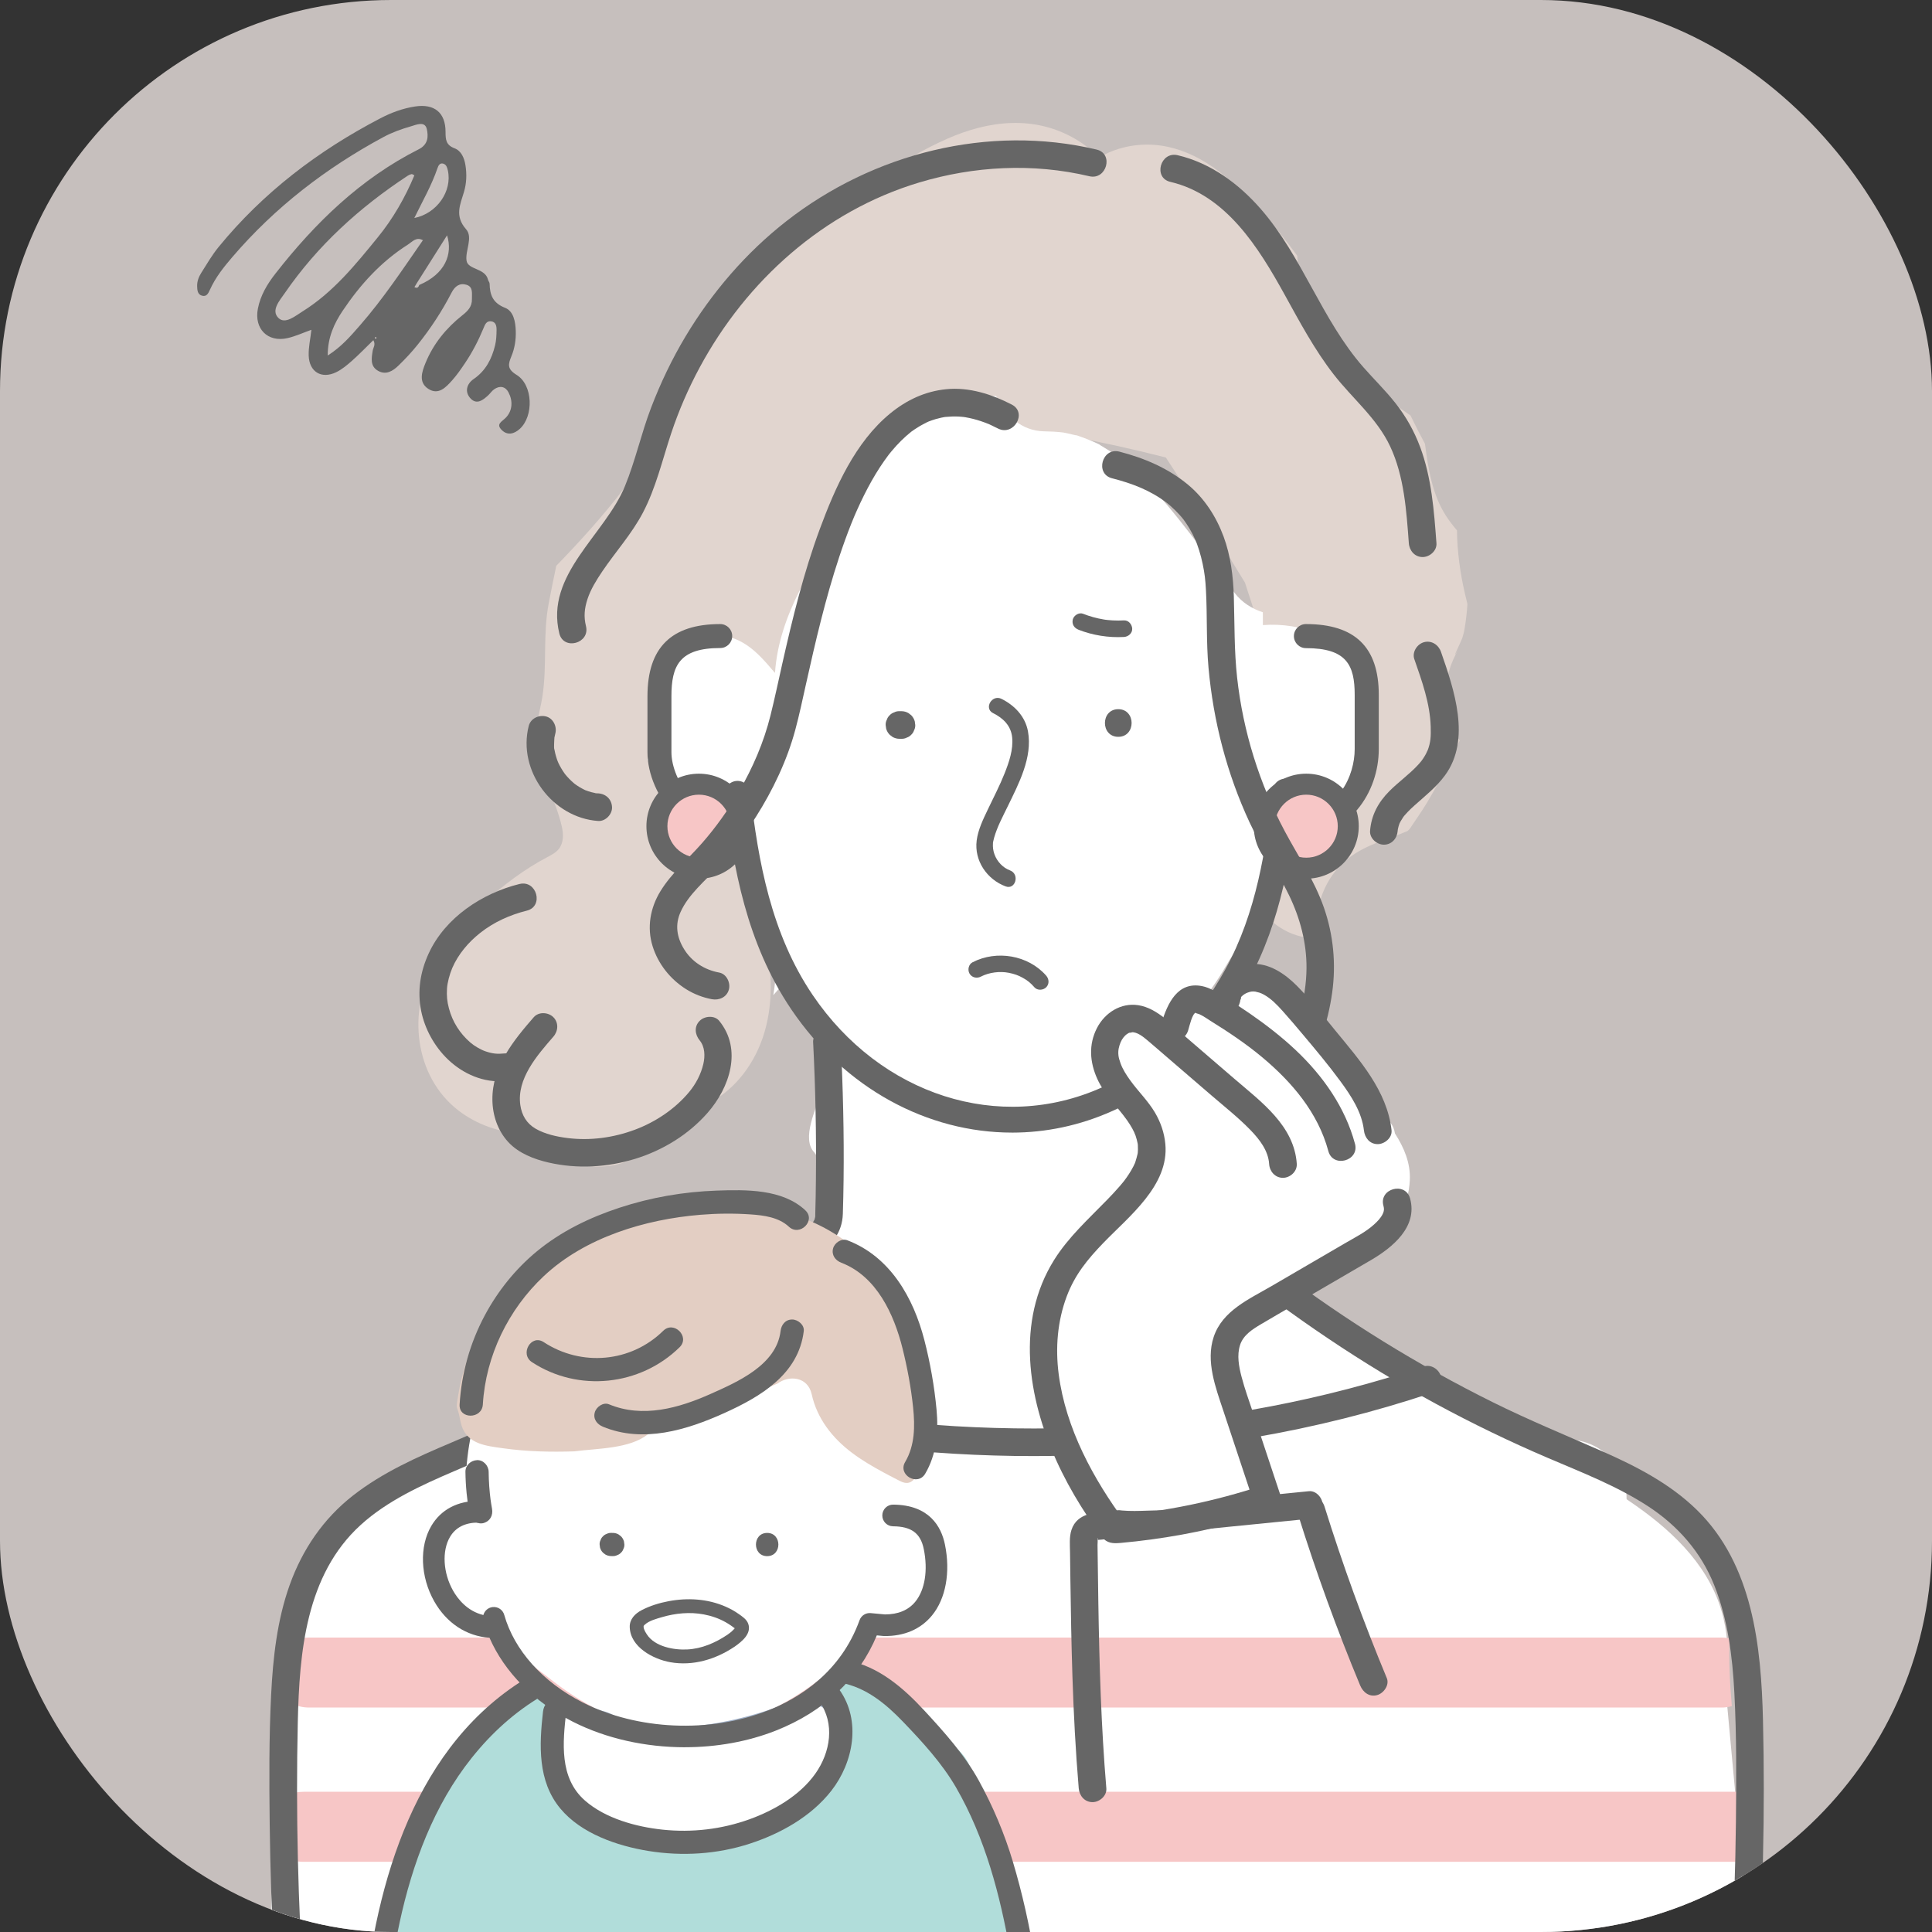
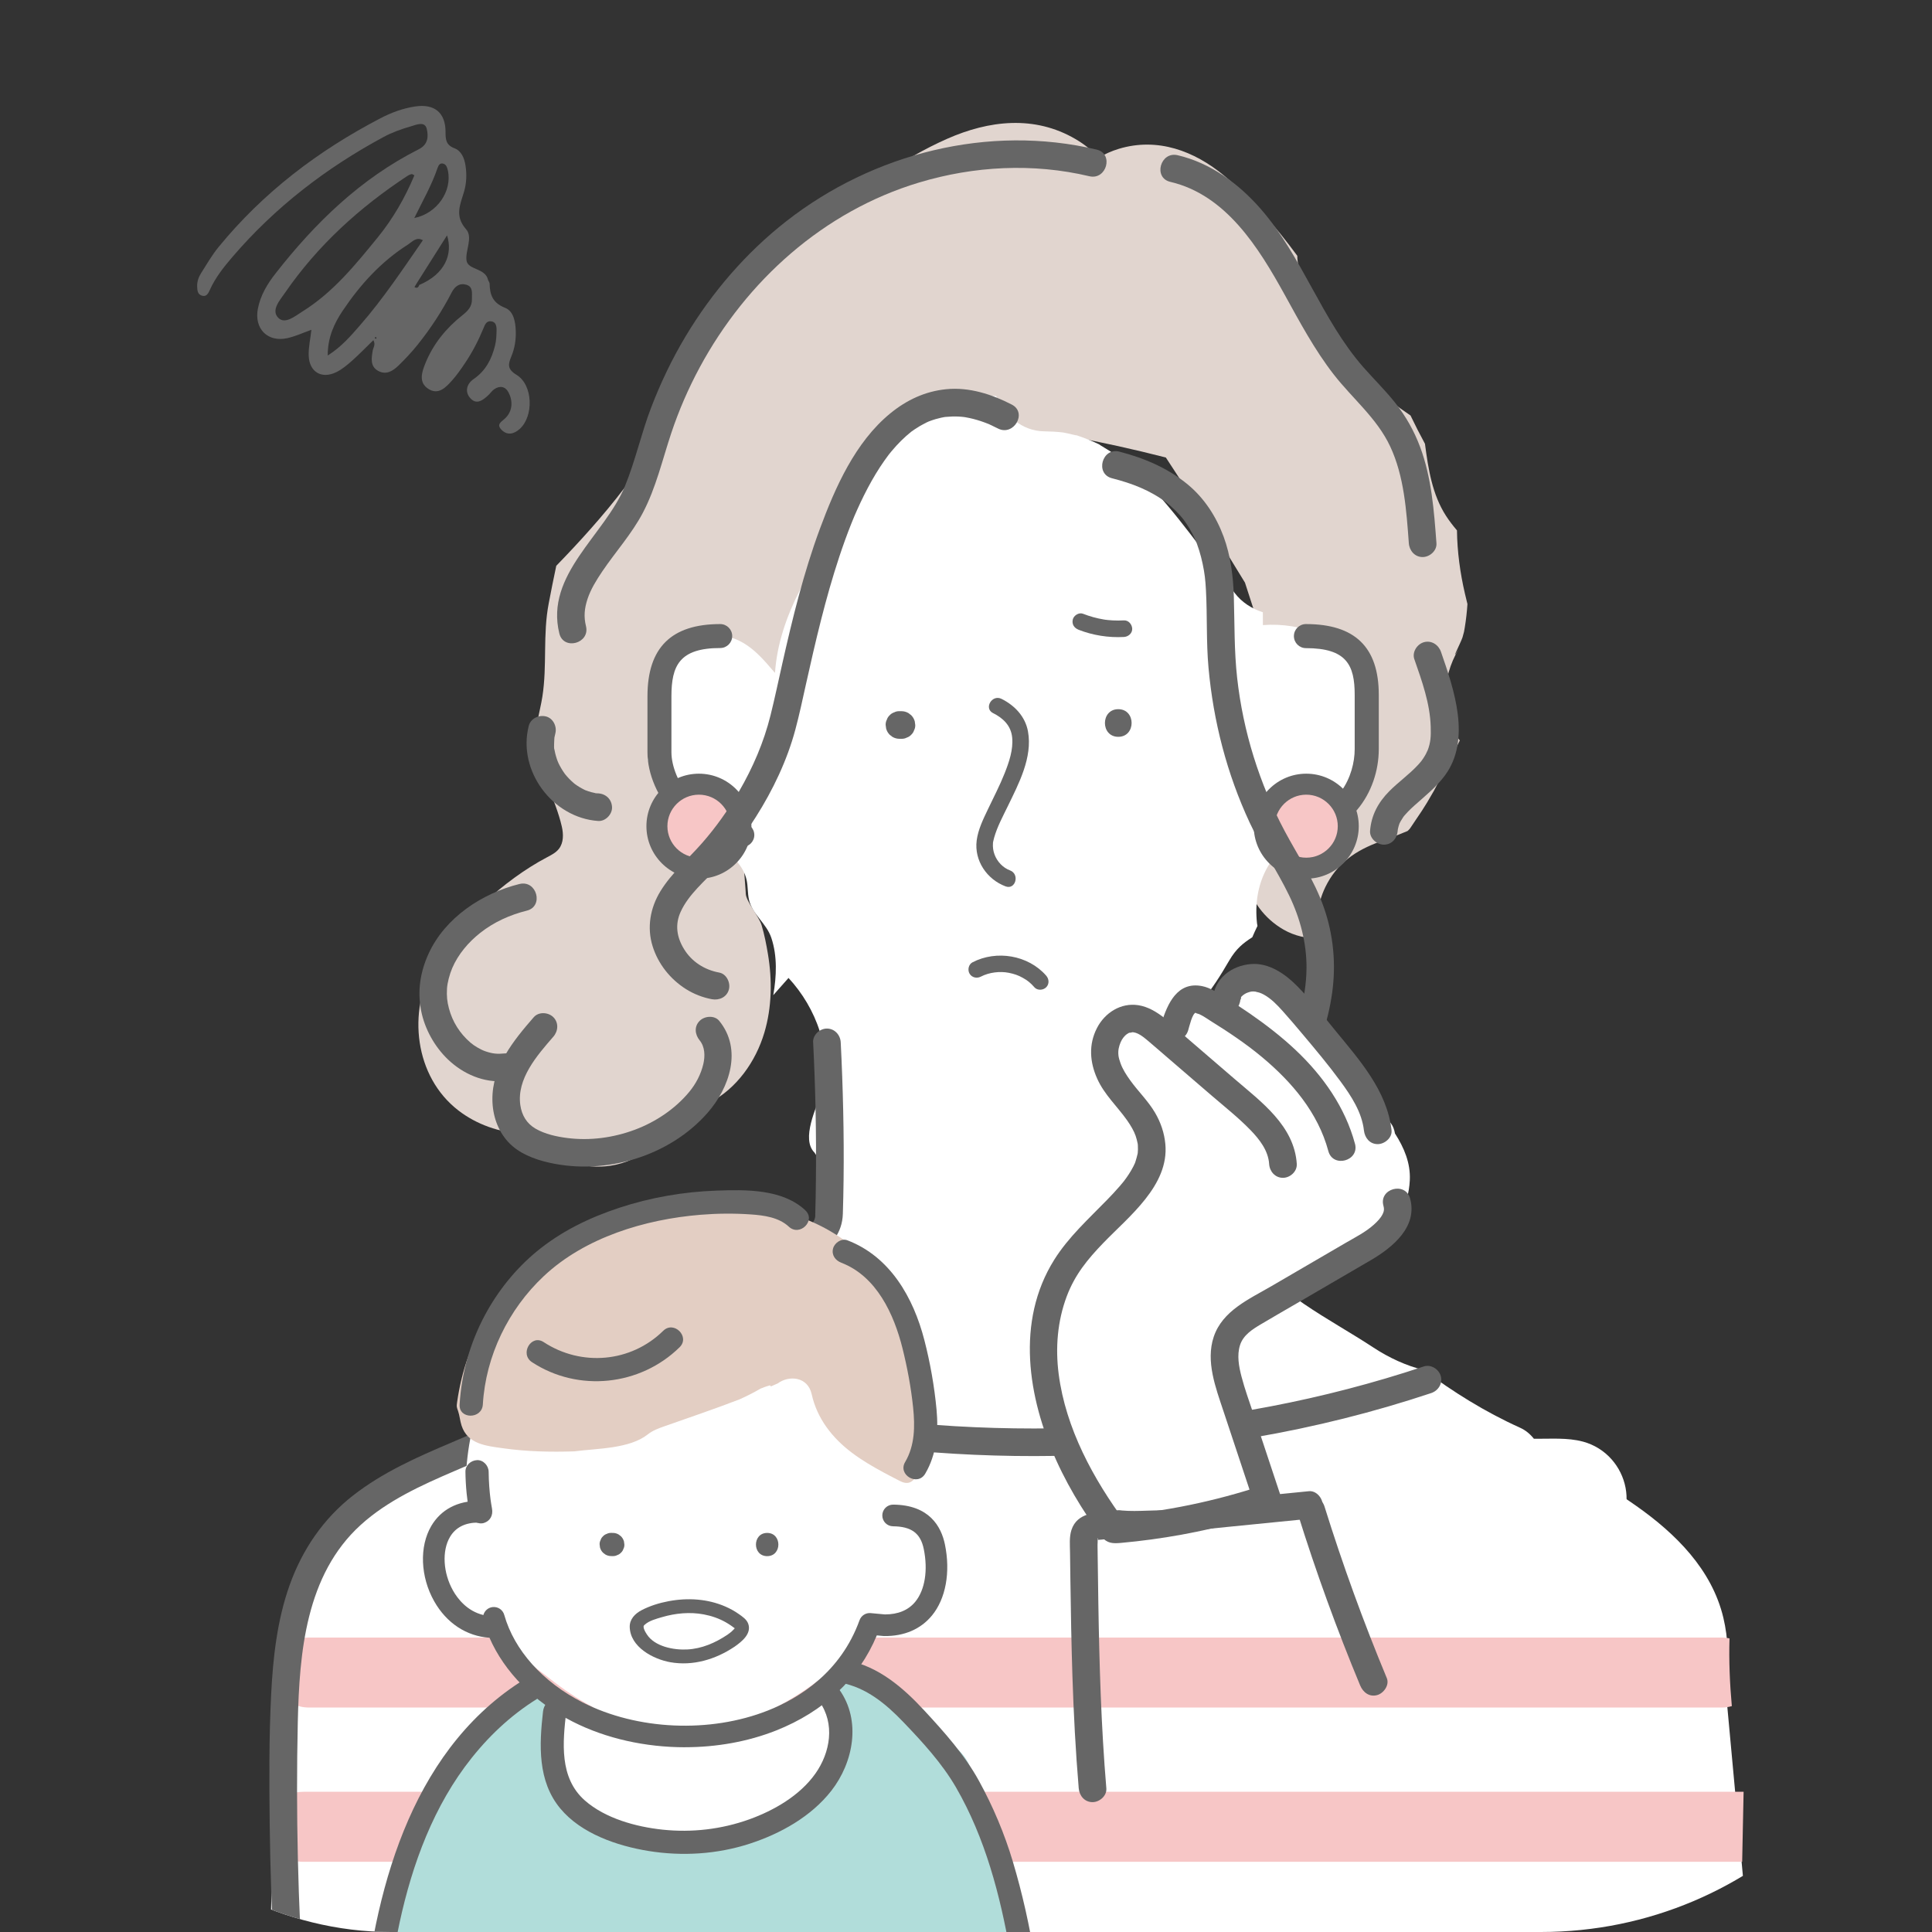
<svg xmlns="http://www.w3.org/2000/svg" id="_東根市ヘルパー派遣" data-name="東根市ヘルパー派遣" width="109" height="109" viewBox="0 0 109 109">
  <rect x="0" y="0" width="109" height="109" fill="#333333" stroke="none" />
  <defs>
    <style>
      .cls-1 {
        fill: #e1d5cf;
      }

      .cls-1, .cls-2, .cls-3, .cls-4, .cls-5, .cls-6, .cls-7, .cls-8, .cls-9, .cls-10 {
        stroke-width: 0px;
      }

      .cls-2 {
        fill: none;
      }

      .cls-3, .cls-8 {
        fill: #666;
      }

      .cls-4 {
        fill: #e3cec3;
      }

      .cls-5 {
        fill: #a1b1c9;
      }

      .cls-11 {
        clip-path: url(#clippath);
      }

      .cls-6 {
        fill: #f7c6c6;
      }

      .cls-7 {
        fill: #c6bfbd;
      }

      .cls-8 {
        fill-rule: evenodd;
      }

      .cls-9 {
        fill: #b1ddda;
      }

      .cls-10 {
        fill: #fff;
      }
    </style>
    <clipPath id="clippath">
      <rect class="cls-2" width="109" height="109" rx="22.064" ry="22.064" />
    </clipPath>
  </defs>
-   <rect class="cls-7" width="109" height="109" rx="22.064" ry="22.064" />
  <g class="cls-11">
    <g>
      <path class="cls-1" d="M74.887,49.828c.724-1.324,1.85-1.968,3.221-2.435.444-.151.866-.33,1.298-.506.014-.011.024-.019.033-.026.035-.036.067-.07.097-.101.011-.017.022-.033.036-.055.004-.004.007-.007.011-.012.118-.178.289-.436.329-.492.208-.296.404-.601.593-.91.042-.069.283-.487.392-.672.102-.195.306-.579.34-.645.362-.706.747-1.407,1.085-2.125.011-.023.023-.048.036-.074-1.145-1.442-1.013-3.549-.077-5.133-.499.844.129-.376.23-.679.015-.044.055-.198.086-.317.018-.104.038-.209.043-.242.072-.439.121-.88.151-1.324-.048-.194-.096-.388-.141-.583-.272-1.172-.436-2.371-.45-3.573-.221-.261-.432-.531-.62-.823-.774-1.201-.997-2.628-1.186-4.064-.285-.526-.558-1.057-.815-1.596-.728-.492-1.432-1.017-2.088-1.607-2.097-1.888-3.476-4.018-4.212-6.752-.059-.219-.087-.437-.088-.651-1.218-1.656-2.587-3.237-4.126-4.518-1.682-1.401-3.761-2.174-5.939-1.518-.409.123-.784.293-1.132.495-.376-.395-.812-.749-1.315-1.043-2.321-1.36-4.889-1.056-7.245-.015-2.533,1.12-4.892,2.832-6.965,4.712-.386.081-.771.213-1.147.393-2.742,1.309-4.593,3.604-5.989,6.197-.046.038-.091.078-.137.117-.688,4.037-3.228,7.603-5.889,10.605-.625.705-1.268,1.391-1.923,2.065-.152.704-.289,1.409-.424,2.109-.345,1.784-.083,3.503-.36,5.274-.139.884-.449,1.76-.357,2.651.161,1.558,1.1,3.123,1.454,4.679.097.424.105.906-.16,1.25-.173.225-.438.358-.689.49-2.423,1.28-5.019,3.658-6.369,6.054-1.494,2.651-1.098,6.306,1.38,8.22,1.032.798,2.331,1.245,3.629,1.319.254.014.521.018.743.142.184.103.315.279.455.437.979,1.104,2.616,1.484,4.057,1.165,1.811-.401,2.666-1.653,3.985-2.764.389-.327.877-.506,1.326-.744,1.512-.801,2.582-2.305,3.07-3.945.425-1.427.447-2.967.202-4.429-.089-.534-.201-1.113-.358-1.631-.148-.49-.878-1.348-.894-1.78-.001-.03-.001-.061-.003-.091-.174-2.502-.43-4.994-.743-7.481,2.755.884,5.688-.697,6.983-3.311,1.134-2.287,1.774-4.874,2.58-7.29.356-1.067.712-2.133,1.068-3.2.489-.422.984-.838,1.489-1.242.898-.718,1.228-1.956,1.089-3.131.47.058.966.043,1.474-.051.197-.032.309-.052.346-.061.15-.015.301-.032.452-.043.487-.035.976-.046,1.465-.039.49.007.98.035,1.468.077.211.019.421.041.631.066,1.82.332,3.61.733,5.402,1.19,1.532,2.325,3.02,4.679,4.464,7.06.64,2.022,1.367,4.021,1.801,6.103.026.125.138.815.154.841.036.349.063.7.077,1.051.032.828-.02,1.643-.087,2.467-.032.194-.067.388-.106.581-.066.326-.145.65-.23.972-.442.344-.833.762-1.136,1.34-1.15,2.193-.481,4.967,1.705,6.222.624.358,1.354.523,2.076.499-.276-.971-.195-2.044.392-3.116Z" />
      <path class="cls-10" d="M89.3,81.332c-.87-.234-1.831-.15-2.723-.159-.012-0-.025-0-.037-0-.209-.264-.466-.481-.772-.619-2.021-.913-3.781-2.026-5.444-3.258-.998-.25-1.951-.688-2.83-1.265-1.295-.851-2.655-1.597-3.936-2.472-1.189-.812-2.223-1.744-3.253-2.759-.896-.883-1.464-1.869-1.889-2.948-.135-.088-.27-.177-.406-.263-.216-.137-.448-.233-.686-.297.035-.486.071-.973.102-1.46.091-1.424.265-2.856.178-4.284-.069-1.131-1.088-2.979-.601-4.017.167-.355.444-.644.702-.94.649-.742,1.152-1.552,1.646-2.4.394-.675.785-.98,1.301-1.313.091-.214.187-.426.292-.638-.009-.053-.021-.105-.027-.158-.235-2.194.677-4.064,2.656-5.084.527-.272,1.116-.421,1.688-.581.101-.034.2-.073.298-.115.054-.043.111-.089.167-.135.11-.089.213-.186.317-.283.178-.28.398-.545.584-.822.031-.047.056-.082.077-.111.011-.037.03-.09.061-.168.166-.419.37-.821.526-1.244.089-.241.176-.487.246-.736-.061.175.092-.741.101-.856.012-.158-.08-1.002.019-.345-.069-.458-.111-.914-.199-1.37-.117-.605-.048-1.188.156-1.714-.001-.001-.001-.003-.002-.004-.064-.106-.142-.225-.227-.348-.011.012-.024.024-.036.036-.002-.003-.004-.007-.006-.01-.396-.648-.913-1.195-1.509-1.637-.47-.232-.923-.488-1.36-.767-1.013-.425-2.132-.608-3.224-.521,0-.241-.001-.482-.002-.724-.622-.2-1.185-.561-1.58-1.077-1.696-2.214-3.274-4.538-5.236-6.533-.083-.085-.169-.168-.253-.252-.023-.021-.049-.044-.079-.072-.272-.227-.536-.462-.817-.678-.208-.16-.419-.316-.636-.464-.105-.072-.632-.379-.643-.401-.42-.201-.85-.369-1.292-.518.165.066-.559-.126-.724-.147-.361-.045-.723-.061-1.086-.067-1.257-.019-2.216-.902-2.703-1.99-.884-.018-1.769-.018-2.653-.019-.174,0-.343-.018-.505-.051-2.156,1.895-3.687,4.376-5.289,6.759-1.893,2.817-3.802,5.64-4.028,8.93-.03-.033-.059-.064-.089-.099-.983-1.165-1.824-2.03-3.45-2.057-.033-.008-.064-.019-.097-.026-.553-.122-1.131-.127-1.688-.025-.072.228-.173.444-.307.648-.182.41-.455.753-.819,1.031-.115.115-.23.23-.345.345-.005.07-.011.141-.021.211-.182,1.289-.189,2.587-.19,3.887-0.0.35-.071.677-.195.977.128.24.267.475.415.707.061.469.17.955.321,1.472.154.526,1.093.773,1.534,1.086.698.496,1.332,1.079,1.965,1.653.585.53,1.2,1.112,1.367,1.883.077.357.051.731.128,1.088.182.84.987,1.336,1.266,2.172.345,1.034.291,2.166.109,3.227.286-.323.573-.646.859-.97,1.558,1.685,2.531,4.199,1.843,6.471-.252.832-1.155,2.605-.378,3.382.492.702.75,1.587.706,2.453-.156,3.077-3.438,5.024-5.771,6.409-.407.242-.82.472-1.235.697-.383.778-1.051,1.424-1.845,1.747-.004.018-.144.083-.406.141-.219.097-.438.193-.655.292-.694.317-1.383.646-2.073.972-1.127.534-2.251,1.087-3.397,1.583-.368.273-.685.595-.926.954-2.147.744-4.265,1.564-6.364,2.44-.025.01-.05.019-.074.031-.228.095-.457.19-.685.287-1.294.549-1.682,2.415-1.172,3.576.519,1.18,2.038,2.202,3.378,1.658.17-.069.34-.133.51-.199,15.701-.748,31.418-1.151,47.137-1.205,1.779.074,3.557.147,5.336.221,1.836.076,3.672.152,5.508.228.918.038,1.836.076,2.754.114,1.15.048,2.575.324,3.609-.301,2.466-1.491,1.662-5.08-.988-5.795Z" />
      <path class="cls-10" d="M98.884,111.833l-.999-10.842c-.167-1.807-.333-3.614-.5-5.421-.021-.225-.041-.45-.061-.675.228-1.188.185-2.441-.094-3.62-.648-2.731-2.692-4.749-4.909-6.31-2.102-1.48-4.444-2.782-6.77-3.873-1.709-.802-3.462-1.455-5.283-1.821-.257-.08-.528-.126-.805-.142-.776-.118-1.565-.182-2.369-.18-.785.002-1.449.331-1.939.83-3.997.791-7.942,1.819-11.909,2.578-1.501-.063-3.001-.148-4.493-.222-4.029-.2-8.054-.472-12.073-.817-1.658-.142-3.272-.255-4.813-.571-.276-.109-.556-.217-.845-.323-.578-.211-1.15-.364-1.716-.467-.403-.174-.799-.377-1.188-.608-.306-.284-.668-.507-1.062-.644-.743-.316-1.621-.207-2.348.175-3.153.989-6.277,2.133-9.21,3.661-3.043,1.585-6.196,3.692-8.228,6.508-2.232,3.093-1.69,7.478-1.783,11.089-.104,4.049-.207,8.098-.311,12.148-.04,1.547,1.345,2.864,2.864,2.864.65,0,1.24-.223,1.715-.591,19.766.036,39.531.072,59.297.108,5.657.01,11.314.021,16.97.031,1.443.003,3.006-1.318,2.864-2.864Z" />
      <path class="cls-6" d="M97.575,92.435c-.143-.031-.296-.048-.46-.048H17.447c-1.142,0-1.77.798-1.886,1.677.176.455.273.945.295,1.435.307.489.836.838,1.591.838h79.668c.216,0,.413-.029.592-.081-.115-1.273-.17-2.555-.131-3.82Z" />
      <path class="cls-6" d="M17.112,101.09c-.602,0-1.06.223-1.378.562-.007.394-.012.788-.013,1.181-.001.436-.111.836-.298,1.193.284.579.846,1.013,1.689,1.013h81.178c.031-1.317.058-2.633.081-3.95H17.112Z" />
      <g>
        <g>
          <g>
            <g>
              <path class="cls-3" d="M41.881,47.785c-3.014,0-5.352-2.874-5.352-5.346v-3.156c0-2.741,1.343-4.074,4.105-4.074.373,0,.676.303.676.676s-.303.676-.676.676c-2.303,0-2.753.998-2.753,2.721v3.156c0,1.59,1.595,3.994,4,3.994.373,0,.676.303.676.676s-.303.676-.676.676Z" />
              <path class="cls-3" d="M73.056,47.269c-.375,0-.68-.304-.68-.679s.304-.679.68-.679c2.475,0,3.373-2.179,3.373-3.644v-3.069c0-1.666-.45-2.631-2.75-2.631-.375,0-.679-.304-.679-.679s.304-.679.679-.679c2.765,0,4.109,1.305,4.109,3.99v3.069c0,2.425-1.658,5.003-4.732,5.003Z" />
-               <path class="cls-3" d="M57.099,63.899c-4.764,0-9.431-2.48-12.457-6.953-2.512-3.712-3.289-7.999-3.756-12.079-.046-.399.241-.76.64-.805.402-.046.76.241.805.64.445,3.896,1.179,7.978,3.515,11.43,3.832,5.663,10.54,7.811,16.312,5.223,2.888-1.294,5.302-3.604,6.982-6.678,1.759-3.219,2.279-6.755,2.662-10.1.045-.399.401-.687.805-.64.399.046.685.406.64.805-.399,3.488-.946,7.183-2.83,10.632-1.833,3.355-4.483,5.882-7.663,7.308-1.834.822-3.753,1.218-5.655,1.218Z" />
            </g>
            <path class="cls-3" d="M50.858,40.124h-.112c-.107-.004-.207.018-.3.067-.097.031-.18.085-.251.161-.076.071-.13.154-.161.251-.049.093-.071.193-.067.3l.028.207c.037.132.104.247.2.344.053.041.105.081.158.122.122.07.253.106.393.106h.112c.107.004.207-.018.3-.067.097-.031.18-.085.251-.161.076-.071.13-.154.161-.251.049-.093.071-.193.067-.3-.009-.069-.019-.138-.028-.207-.037-.132-.104-.247-.2-.344l-.158-.122c-.122-.07-.253-.106-.393-.106h0Z" />
            <path class="cls-3" d="M63.091,41.57c1.003,0,1.005-1.559,0-1.559-1.003,0-1.005,1.559,0,1.559h0Z" />
            <path class="cls-3" d="M56.03,40.234c.574.286,1.011.712,1.075,1.375.067.688-.176,1.388-.425,2.018-.272.688-.617,1.345-.934,2.012-.267.562-.562,1.152-.643,1.776-.148,1.14.578,2.2,1.631,2.593.565.21.809-.693.249-.902-.406-.151-.728-.499-.876-.903-.075-.206-.102-.413-.086-.631.004-.054-.003-.018.017-.112.014-.068.031-.136.05-.203.174-.613.485-1.186.762-1.757.621-1.278,1.415-2.769,1.146-4.238-.153-.837-.75-1.464-1.494-1.834-.537-.267-1.012.539-.472.807h0Z" />
            <path class="cls-3" d="M55.341,55.098c.466-.241,1.07-.313,1.572-.214.311.061.536.141.784.279.275.152.446.291.664.54.167.19.491.17.661,0,.189-.189.167-.471,0-.661-1.016-1.159-2.799-1.453-4.154-.751-.224.116-.291.43-.168.64.133.228.415.284.64.168h0Z" />
            <path class="cls-3" d="M60.849,35.529c.809.316,1.692.455,2.56.408.244-.013.479-.206.468-.468-.011-.242-.206-.482-.468-.468-.211.011-.422.013-.632.001-.09-.005-.18-.012-.27-.021-.017-.002-.196-.024-.1-.01-.045-.006-.089-.013-.134-.021-.402-.066-.795-.176-1.174-.324-.228-.089-.523.098-.575.327-.061.269.082.48.327.575h0Z" />
          </g>
-           <path class="cls-3" d="M67.287,58.231c-.11,2.605-.22,5.209-.331,7.814-.048,1.141-.232,2.332.352,3.373.451.804,1.215,1.345,1.92,1.907,3.698,2.953,7.605,5.611,11.768,7.867,2.06,1.117,4.172,2.138,6.327,3.06,1.929.825,3.909,1.587,5.675,2.74,1.664,1.087,2.974,2.582,3.714,4.438.768,1.927,1.029,4.008,1.137,6.066.128,2.438.115,4.889.088,7.33-.029,2.595-.116,5.19-.261,7.782-.036.642-.076,1.284-.118,1.926-.028.42.378.779.779.779.445,0,.751-.358.779-.779.343-5.151.471-10.321.348-15.482-.1-4.178-.573-8.772-3.721-11.856-1.521-1.49-3.436-2.476-5.366-3.324-2.064-.906-4.143-1.762-6.164-2.765-4.217-2.093-8.239-4.578-11.999-7.412-.847-.639-1.68-1.298-2.506-1.965-.292-.235-.676-.567-.862-.805-.249-.317-.381-.64-.398-1.021-.028-.615.041-1.245.067-1.86.027-.645.055-1.291.082-1.936.056-1.314.111-2.628.167-3.942.027-.645.055-1.291.082-1.936.042-1.003-1.516-1.001-1.559,0h0Z" />
          <path class="cls-3" d="M45.876,58.806c.131,2.578.184,5.16.156,7.741-.007.645-.015,1.291-.036,1.936-.002.074.003.154-.009.227.003-.021.011-.08-.01.004-.031.127-.015.079-.064.166-.087.154-.157.236-.314.388-.292.283-.576.467-.912.719-.452.34-.886.703-1.332,1.051-3.647,2.848-7.575,5.346-11.683,7.475-2.026,1.05-4.102,1.985-6.203,2.874-1.942.821-3.878,1.681-5.551,2.986-1.679,1.31-2.86,3.052-3.575,5.05-.707,1.975-.942,4.103-1.046,6.188-.121,2.425-.11,4.861-.081,7.287.03,2.573.117,5.144.26,7.713.036.642.076,1.284.118,1.926.028.42.338.779.779.779.4,0,.807-.357.779-.779-.341-5.115-.466-10.247-.351-15.372.088-3.932.451-8.313,3.546-11.128,1.512-1.375,3.428-2.243,5.287-3.04,2.074-.89,4.142-1.777,6.157-2.796,4.154-2.1,8.114-4.583,11.815-7.404.85-.648,1.65-1.287,2.444-1.889.83-.63,1.468-1.33,1.502-2.422.081-2.579.057-5.165-.036-7.743-.023-.645-.051-1.29-.084-1.934-.021-.42-.343-.779-.779-.779-.406,0-.801.357-.779.779h0Z" />
        </g>
        <path class="cls-3" d="M34.804,78.524c5.81,1.815,11.826,2.967,17.897,3.418,6.04.448,12.131.174,18.101-.854,3.371-.58,6.696-1.411,9.941-2.492.399-.133.66-.537.544-.959-.107-.39-.558-.678-.959-.544-5.662,1.886-11.562,3.003-17.518,3.364-5.946.36-11.937.003-17.802-1.041-3.311-.589-6.582-1.392-9.791-2.395-.96-.3-1.37,1.204-.414,1.503h0Z" />
        <path class="cls-3" d="M61.872,8.439c-6.098-1.447-12.604.208-17.506,4.039-2.284,1.784-4.205,4.025-5.693,6.509-.764,1.276-1.406,2.623-1.938,4.011-.557,1.454-.885,2.988-1.476,4.428-1.131,2.76-4.522,4.992-3.702,8.314.24.973,1.744.561,1.503-.414-.131-.531-.091-.995.088-1.536.177-.538.503-1.066.835-1.557.75-1.109,1.663-2.116,2.288-3.307.743-1.416,1.097-2.98,1.599-4.486.428-1.284.967-2.526,1.609-3.717,2.64-4.894,6.996-8.805,12.364-10.422,3.113-.938,6.444-1.111,9.615-.358.975.232,1.392-1.271.414-1.503h0Z" />
        <path class="cls-3" d="M66.027,10.26c3.147.737,4.982,3.709,6.439,6.344.857,1.55,1.688,3.115,2.778,4.519,1.062,1.367,2.44,2.469,3.187,4.062.792,1.688.917,3.633,1.053,5.464.031.42.336.779.779.779.398,0,.811-.357.779-.779-.135-1.821-.274-3.697-.918-5.422-.34-.909-.799-1.728-1.4-2.489-.561-.71-1.21-1.342-1.806-2.021-2.357-2.688-3.436-6.234-5.793-8.933-1.239-1.42-2.827-2.592-4.685-3.027-.976-.229-1.392,1.274-.414,1.503h0Z" />
        <path class="cls-3" d="M29.308,49.873c-2.109.523-4.192,1.897-5.122,3.918-.475,1.032-.649,2.123-.425,3.243.205,1.026.758,2.018,1.514,2.741.858.82,2.026,1.331,3.226,1.214.419-.041.779-.329.779-.779,0-.39-.358-.821-.779-.779-.447.044-.703.022-1.114-.118-.263-.089-.622-.298-.841-.487-.605-.521-1.016-1.173-1.218-1.934-.104-.392-.133-.691-.109-1.121.018-.315.144-.8.294-1.151.334-.78.911-1.46,1.581-1.989.769-.609,1.681-1.018,2.629-1.254.973-.241.561-1.745-.414-1.503h0Z" />
        <path class="cls-3" d="M30.116,57.386c-1.156,1.328-2.357,2.804-2.336,4.664.01.871.296,1.73.89,2.377.594.646,1.47.978,2.307,1.168,3.168.717,6.785-.347,8.944-2.812,1.245-1.421,1.972-3.578.655-5.189-.267-.326-.826-.277-1.102,0-.323.323-.267.775,0,1.102.301.369.311.883.206,1.335-.134.574-.419,1.118-.795,1.572-.794.961-1.906,1.702-3.069,2.135-1.213.451-2.52.63-3.807.467-.603-.076-1.26-.219-1.791-.526-.509-.295-.782-.763-.863-1.334-.209-1.48.94-2.795,1.863-3.856.276-.317.312-.79,0-1.102-.282-.282-.825-.319-1.102,0h0Z" />
        <path class="cls-3" d="M29.829,40.961c-.639,2.524,1.346,5.183,3.922,5.357.408.028.797-.378.779-.779-.02-.446-.343-.75-.779-.779-.053-.004-.123.002-.175-.015.188.062.031.002-.023-.008-.123-.024-.244-.056-.363-.095-.054-.018-.108-.045-.163-.058-.054-.021-.036-.013.053.023-.026-.012-.053-.024-.079-.036-.103-.053-.206-.104-.305-.164-.108-.065-.211-.136-.312-.211.103.077.039.029-.023-.024-.044-.038-.087-.077-.13-.117-.085-.08-.166-.164-.244-.252-.039-.044-.075-.089-.113-.134.084.098.028.038-.02-.029-.136-.19-.255-.393-.355-.604-.017-.035-.077-.212-.014-.028-.019-.055-.042-.109-.061-.164-.038-.11-.07-.221-.098-.334-.013-.056-.026-.113-.036-.17-.007-.038-.014-.076-.019-.114.004.031.008.062.012.093-.035-.095-.021-.245-.022-.345-.001-.126.016-.25.019-.375.001-.063-.03.155.007-.023.014-.067.028-.134.045-.2.1-.395-.128-.864-.544-.959-.405-.092-.852.121-.959.544h0Z" />
        <path class="cls-3" d="M79.794,37.188c.427,1.228.887,2.497.924,3.811.015.529.007.884-.188,1.375.046-.116-.071.14-.084.165-.048.089-.101.175-.157.259-.087.13-.11.163-.272.34-.503.551-1.12.979-1.643,1.508-.616.623-1.01,1.349-1.077,2.23-.032.42.381.779.779.779.448,0,.748-.358.779-.779.009-.095.008-.099-.004-.012.007-.047.016-.093.027-.139.02-.09.047-.177.078-.264q.033-.084-0-0c.019-.04.039-.08.061-.119.047-.076.092-.153.141-.228.025-.037.052-.073.079-.109-.052.069-.051.068.006-.001.061-.069.122-.138.185-.204.114-.119.235-.232.357-.342.612-.551,1.251-1.048,1.742-1.718,1.484-2.025.506-4.846-.23-6.965-.138-.397-.534-.661-.959-.544-.386.106-.683.559-.544.959h0Z" />
      </g>
      <g>
        <circle class="cls-6" cx="73.697" cy="46.612" r="2.37" transform="translate(11.4 107.628) rotate(-76.718)" />
        <path class="cls-3" d="M73.697,49.574c-1.633,0-2.962-1.329-2.962-2.962s1.329-2.962,2.962-2.962,2.962,1.329,2.962,2.962-1.329,2.962-2.962,2.962ZM73.697,44.834c-.98,0-1.778.797-1.778,1.778s.797,1.777,1.778,1.777,1.778-.797,1.778-1.777-.797-1.778-1.778-1.778Z" />
      </g>
      <g>
        <circle class="cls-6" cx="39.432" cy="46.612" r="2.37" transform="translate(-14.993 74.279) rotate(-76.718)" />
        <path class="cls-3" d="M39.432,49.574c-1.633,0-2.962-1.329-2.962-2.962s1.329-2.962,2.962-2.962,2.962,1.329,2.962,2.962-1.329,2.962-2.962,2.962ZM39.432,44.834c-.98,0-1.778.797-1.778,1.778s.797,1.777,1.778,1.777,1.777-.797,1.777-1.777-.797-1.778-1.777-1.778Z" />
      </g>
      <path class="cls-3" d="M62.739,26.983c1.133.291,2.143.672,3.087,1.384-.112-.085.088.071.087.071.04.033.079.066.117.1.096.083.189.169.279.258.176.174.344.359.495.555-.074-.097.09.131.116.169.062.091.121.184.178.279.133.222.251.454.356.691.058.13-.064-.168.023.056.018.047.036.094.054.141.044.119.085.24.123.362.078.25.143.504.197.76.117.553.155.905.187,1.501.079,1.456.012,2.908.144,4.364.275,3.032,1.035,5.967,2.319,8.729.66,1.419,1.549,2.707,2.228,4.112.619,1.28.992,2.679.982,4.106-.013,1.738-.565,3.469-1.275,5.041-.751,1.663-1.702,3.226-2.67,4.77-.534.852.814,1.635,1.346.787,1.772-2.827,3.577-5.846,4.046-9.209.227-1.625.072-3.271-.472-4.822-.541-1.542-1.443-2.868-2.206-4.3-1.428-2.681-2.346-5.62-2.682-8.64-.17-1.529-.142-3.048-.187-4.582-.034-1.143-.179-2.315-.578-3.393-.419-1.132-1.084-2.163-2.019-2.937-1.12-.927-2.463-1.496-3.863-1.856-.972-.25-1.387,1.253-.414,1.503h0Z" />
      <path class="cls-3" d="M57.086,22.827c-1.13-.584-2.412-.997-3.699-.869-1.195.118-2.244.613-3.166,1.37-1.973,1.619-3.101,4.174-3.965,6.509-.919,2.482-1.548,5.061-2.128,7.64-.217.965-.42,1.933-.66,2.893-.376,1.507-.994,2.94-1.774,4.282-.6,1.033-1.293,2.009-2.08,2.908-.786.899-1.722,1.692-2.352,2.718-.575.935-.774,2.045-.444,3.103.313,1.005.999,1.867,1.888,2.425.441.277.945.473,1.457.568.413.076.84-.114.959-.544.104-.379-.128-.882-.544-.959-.841-.155-1.554-.619-1.986-1.324-.409-.667-.523-1.374-.191-2.104.452-.993,1.359-1.721,2.077-2.513.799-.882,1.528-1.834,2.166-2.839.96-1.513,1.761-3.188,2.227-4.923.227-.845.408-1.704.598-2.558.539-2.42,1.1-4.84,1.881-7.196.209-.63.433-1.254.679-1.871.057-.142.114-.283.173-.423-.06.143.014-.033.036-.082.038-.089.077-.177.117-.266.125-.28.256-.558.393-.833.271-.543.567-1.075.898-1.583.157-.241.323-.474.495-.705.052-.07-.034.044-.036.047.023-.029.046-.059.069-.087.041-.05.081-.1.122-.15.087-.104.176-.207.268-.308.178-.195.365-.381.562-.556.089-.079.183-.154.274-.231.089-.075-.126.089.043-.031.054-.038.108-.078.164-.115.203-.138.416-.262.636-.37.051-.025.103-.047.154-.072.078-.037-.079.032-.075.031.03-.012.06-.025.09-.036.121-.045.242-.089.366-.125.109-.032.218-.06.329-.084.056-.012.112-.022.168-.032.024-.004.049-.007.073-.012.166-.033-.136.014-.036.005.253-.023.504-.037.758-.024.061.003.122.007.183.013.037.003.228.024.108.009-.128-.016.08.013.111.018.082.014.164.03.245.048.278.061.55.142.817.24.078.029.155.059.233.09.127.051-.097-.048.079.035.152.071.303.142.452.219.89.46,1.679-.885.787-1.346h0Z" />
      <g>
        <g>
          <path class="cls-3" d="M73.846,84.131c-3.71.37-7.42.74-11.131,1.11-.863.086-1.944.082-2.266,1.078-.129.401-.085.843-.08,1.258.006.505.013,1.01.02,1.515.025,1.831.057,3.661.116,5.491.069,2.107.178,4.212.355,6.312.035.419.333.779.779.779.394,0,.815-.357.779-.779-.294-3.492-.396-6.995-.452-10.497-.014-.871-.025-1.743-.037-2.614-.003-.207-.006-.414-.008-.621-.001-.089.019-.22-0-.308-.049-.219.092.109-.034.01.003.002-.023.041-.025.036.007.013.137-.026.071-.023.259-.011.522-.053.78-.079,1.741-.173,3.481-.347,5.222-.521l5.909-.589c.419-.042.779-.328.779-.779,0-.389-.358-.821-.779-.779h0Z" />
          <path class="cls-3" d="M73.223,85.409c1.023,3.279,2.196,6.509,3.515,9.681.162.388.516.666.959.544.367-.101.707-.568.544-.959-1.319-3.171-2.492-6.402-3.515-9.681-.298-.955-1.803-.547-1.503.414h0Z" />
        </g>
        <path class="cls-10" d="M58.142,76.738c.079-1.07.375-2.151,1.02-3.026.134-.181.271-.356.439-.501.071-.185.149-.367.234-.546.063-.359.18-.71.341-1.034.226-.455.574-.797.992-1.024.343-.404.726-.769,1.116-1.127.694-.965,1.447-1.89,2.252-2.764.161-.344.311-.693.47-1.04.182-.397.38-.79.629-1.149.104-.15.209-.289.317-.421-.055-.068-.111-.136-.167-.204-.709.084-1.437-.212-1.817-.879-.238-.419-.458-.851-.657-1.293-.038-.024-.075-.049-.113-.073-.772-.487-1.171-1.546-.741-2.384-.105-.592.077-1.207.507-1.637.494-.495,1.131-.598,1.793-.475.655.122,1.275.335,1.867.611.219-.844,1.015-1.51,1.921-1.421.02-.14.041-.28.067-.42.111-.616.711-1.129,1.287-1.288.611-.169,1.357-.006,1.794.473,1.012,1.11,1.904,2.34,2.611,3.666.057.08.114.161.17.242.446.331.87.696,1.275,1.095,1.015.998,1.874,2.144,2.735,3.273.111.146.181.345.217.556.511.795.886,1.667.838,2.641-.035.694-.215,1.423-.622,1.997-.472.668-1.162,1.284-2.005,1.402-.068.01-.135.018-.201.025-.277.281-.597.529-.924.773-1.183.879-2.365,1.758-3.548,2.636.039.107.071.217.098.329-.196.098-.384.207-.561.329-.371.223-.675.516-.93.852-.185-.059-.436.016-.506.211-.152.424-.284.884-.357,1.35-.224.041-.429.25-.348.533.127.445.255.891.355,1.343-.207.215-.413.429-.618.644.405.689.675,1.445.648,2.237.161.378.318.757.469,1.139.235.593-.047,1.367-.473,1.794-.24.24-.515.389-.81.463-.333.325-.783.521-1.27.528-.843.011-1.686.023-2.529.034-.911.012-1.89.119-2.784-.096-.838-.201-1.615-.833-1.964-1.621-.14-.315-.235-.622-.307-.932-.244-.417-.441-.86-.592-1.321-.053-.104-.102-.21-.148-.316-1.019-1.123-1.58-2.655-1.466-4.184Z" />
        <g>
          <path class="cls-3" d="M73.163,65.673c-.14-2.159-2.005-3.505-3.511-4.801-.895-.77-1.79-1.54-2.684-2.31-.797-.686-1.659-1.683-2.748-1.851-.984-.152-1.887.424-2.332,1.29-.478.931-.406,1.919.014,2.856.403.901,1.129,1.559,1.689,2.352.214.304.393.619.48.874.048.141.083.283.113.428.019.091.001-.02-.001-.033.006.045.011.092.013.138.004.079.007.158.005.238-.001.067-.008.134-.012.201-.006.092.005-.032.007-.042-.005.033-.01.066-.018.098-.036.153-.077.3-.125.45-.01.032-.023.064-.036.095.004-.011.049-.112.012-.029-.028.063-.058.125-.09.187-.075.147-.16.29-.25.429-.08.124-.165.244-.254.362-.076.102.063-.079-.017.022-.024.03-.048.06-.072.09-.057.07-.116.14-.175.208-.228.266-.469.52-.713.771-1.047,1.077-2.18,2.099-2.983,3.383-2.175,3.477-1.484,7.779.123,11.323.404.89.873,1.751,1.39,2.58.253.405.517.802.793,1.192.124.176.25.351.38.523.287.38.627.392,1.068.352,2.305-.208,4.593-.62,6.82-1.248.551-.155,1.097-.324,1.641-.504.384-.127.683-.542.544-.959-.507-1.526-1.013-3.052-1.52-4.577-.231-.695-.486-1.387-.67-2.096-.148-.57-.267-1.198-.084-1.774.18-.567.695-.89,1.18-1.179.669-.399,1.345-.785,2.018-1.177,1.394-.813,2.789-1.624,4.182-2.438,1.225-.716,2.657-1.88,2.214-3.484-.267-.966-1.771-.556-1.503.414.048.173.042.295-.038.459-.117.24-.297.421-.496.602-.473.429-1.063.721-1.611,1.041-1.394.813-2.788,1.626-4.182,2.438-1.25.729-2.757,1.38-3.249,2.859-.458,1.377.112,2.865.544,4.169.571,1.719,1.142,3.438,1.713,5.158.181-.32.363-.639.544-.959-2.736.906-5.568,1.496-8.441,1.729.224.129.449.257.673.386-1.82-2.451-3.382-5.319-3.779-8.388-.191-1.479-.071-2.98.454-4.381.461-1.228,1.182-2.099,2.065-3.015,1.439-1.494,3.718-3.245,3.499-5.58-.059-.633-.262-1.226-.585-1.774-.392-.665-.953-1.2-1.401-1.825-.211-.294-.416-.609-.54-.951-.049-.134-.102-.309-.117-.425-.022-.166-.008-.323.011-.418.049-.243.149-.471.263-.613.09-.112.158-.17.225-.212.044-.028.097-.059.146-.079-.129.052.24-.019.088-.013.327-.014.649.248.907.465.393.332.781.671,1.171,1.007.809.696,1.617,1.392,2.426,2.088.741.638,1.518,1.251,2.201,1.953.512.527,1.012,1.164,1.061,1.924.027.42.339.779.779.779.401,0,.807-.357.779-.779h0Z" />
          <path class="cls-3" d="M76.445,64.529c-.55-2.05-1.801-3.826-3.33-5.271-.805-.761-1.687-1.443-2.598-2.073-.454-.314-.917-.614-1.387-.905-.412-.256-.839-.556-1.324-.648-1.387-.264-1.94.997-2.276,2.088-.296.961,1.208,1.372,1.503.414.076-.245.228-.96.444-1.01-.105.025.146.077.176.09.224.098.431.251.639.38,1.003.622,1.988,1.279,2.896,2.035,1.696,1.412,3.173,3.145,3.755,5.314.26.968,1.764.557,1.503-.414h0Z" />
          <path class="cls-3" d="M78.51,63.77c-.253-2.236-1.811-3.964-3.182-5.639-.697-.852-1.388-1.735-2.164-2.518-.67-.675-1.574-1.298-2.571-1.224-1.114.082-2.094.825-2.17,1.987-.028.42.378.779.779.779.445,0,.752-.358.779-.779-.009.144.081-.206.02-.076.073-.156-.046.028.07-.101.062-.068.213-.162.301-.192.209-.072.251-.083.48-.06-.085-.008.158.041.201.056.087.029.165.064.247.109.415.227.744.572,1.058.92.38.421.746.857,1.112,1.291.74.879,1.482,1.764,2.162,2.691.595.811,1.202,1.732,1.318,2.757.047.418.324.779.779.779.385,0,.827-.358.779-.779h0Z" />
        </g>
      </g>
      <g>
        <path class="cls-10" d="M52.502,87.806c-.217-.682-.661-1.297-1.351-1.719.108-.723.114-1.46.011-2.179-.364-2.543-1.987-4.54-4.181-5.786-2.288-1.3-4.963-1.525-7.544-1.41-2.74.123-5.627.395-8.184,1.454-.525-1.782-2.909-1.282-3.64-.01-.972,1.691-1.265,3.575-1.351,5.481-.17.52-.286,1.061-.341,1.618-.023.237-.01.457.034.659-.015.015-.029.028-.044.043-.78.806-1.049,2.076-.73,3.14.079.261.188.5.32.721.207.376.482.733.83,1.051,1.573,1.44,3.33,2.809,5.029,4.099,2.858,2.172,6.699,3.607,10.143,2.336.228-.073.457-.154.686-.246,1.506-.606,2.881-1.397,4.165-2.39.662-.512,1.269-1.064,1.855-1.661.324-.33.507-.507.722-.612.376.035.771-.043,1.122-.216,1.096-.195,1.879-.92,2.287-1.823.117-.162.216-.346.291-.554.252-.702.17-1.399-.13-1.997Z" />
        <path class="cls-4" d="M51.876,82.22c.186-2.294.597-4.473.019-6.754-.022-.087-.05-.18-.123-.232-.064-.045-.147-.047-.223-.066-.528-.133-.787-1.472-1.024-1.915-.422-.788-.958-1.516-1.583-2.155-2.035-2.083-4.841-3.142-7.692-2.96-.121-.111-.25-.214-.383-.312-.124.012-.257.006-.397-.023-4.958-1.013-10.165,2.338-12.829,6.327-1.036,1.55-1.592,3.163-1.855,4.997-.012.086-.025.173-.011.258.011.072.04.14.064.208.094.27.112.56.2.832.341,1.057,1.393,1.148,2.324,1.281,1.335.191,2.694.222,4.04.177,1.293-.17,3.118-.138,4.152-.963.274-.219.612-.34.943-.456,1.413-.499,2.836-.978,4.233-1.518.405-.183.802-.382,1.185-.606.172-.071.348-.135.522-.182.018.021.037.041.055.061.121-.053.243-.104.363-.159.005-.002.01-.004.015-.006.643-.477,1.702-.392,1.923.607.304,1.375,1.168,2.473,2.277,3.307.563.423,1.173.779,1.792,1.113.301.163.606.319.91.475.669.344.873-.184,1.205-.73-.081-.167-.122-.369-.102-.608Z" />
        <path class="cls-9" d="M57.078,107.95c-.019-1.265-.111-2.527-.394-3.779-.328-1.45-.937-2.843-1.801-4.03-.237-.909-.786-1.66-1.912-2.048-.074-.025-.149-.043-.226-.056-.318-.219-.654-.415-1.006-.588-.209-.287-.424-.571-.65-.849-.075-.093-.154-.171-.234-.242-.025-.07-.048-.142-.073-.211-.373-1.039-1.351-1.395-2.211-1.253-1.861-.325-3.073,2.105-1.871,3.31.034.143.083.31.096.377.053.274.11.548.151.825.078.52.082.833-.1,1.231-.192.105-.37.228-.531.37-1.56.178-4.018-.43-4.659-.614-.001.009-.003.018-.004.027-.159-.041-.322-.075-.492-.099-.557-.077-.993.102-1.298.415-.211-.257-.491-.458-.863-.563-.662-.188-1.595.047-2.007.65-.333.067-.666.124-1,.176-.696-.089-1.392-.168-2.09-.226-.728-.29-1.398-.738-1.933-1.297-.016-.133-.032-.264-.042-.388l-.173-2.159c-.187-2.328-3.461-2.185-3.933-.082-.003.013-.009.029-.015.045-0.0 0-0.0 0-.001 0-.273.234-.535.476-.79.725.01.02.018.042.028.063-.447.626-.883,1.26-1.27,1.917-.848.412-1.551,1.339-2.111,2.288-.547,3.541-1.422,7.027-2.04,10.554-1.001,2.402-1.099,5.035-.182,7.587.222.617.876,1.153,1.534,1.22,1.657.168,3.279.473,4.884.918.744.206,1.328-.046,1.708-.507.803-.074,1.613-.221,2.374-.343.181.06.382.096.605.101,4.957.118,9.911-.052,14.847-.5,2.262-.071,4.542-.072,6.798-.233,2.298-.164,4.1-1.5,3.725-3.987-.01-.064-.024-.126-.042-.186.034-.368 0-.769-.116-1.202-.093-.348-.231-.672-.39-.985.132-.715.205-1.413.238-2.021.079-1.495-.117-2.957-.528-4.354Z" />
        <g>
          <path class="cls-10" d="M44.78,96.086c-1.88.761-3.797,1.258-5.819,1.45-.936.089-2.044.21-3.047.037-.444-.281-.902-.512-1.382-.706-.198-.111-.416-.19-.643-.235-.173-.057-.347-.112-.527-.162-1.719-.486-2.646,1.569-2.013,2.904.013.592.205,1.097.757,1.665.599.616,1.288,1.109,2.057,1.497,1.422.717,3.047,1.006,4.625,1.056,3.684.117,6.881-1.493,8.55-4.862.78-1.575-1-3.273-2.558-2.643Z" />
-           <path class="cls-5" d="M39.16,103.72c-.125,0-.249-.002-.376-.006-1.81-.058-3.383-.417-4.677-1.069-.795-.401-1.498-.913-2.09-1.521-.534-.55-.772-1.066-.792-1.723-.363-.793-.22-1.846.345-2.514.464-.549,1.112-.74,1.826-.539.181.051.358.106.532.164.229.045.458.129.665.245.479.193.931.423,1.367.696.927.156,1.944.058,2.842-.028l.148-.014c1.955-.186,3.847-.657,5.784-1.441h0c.798-.324,1.721-.094,2.349.584.591.637.731,1.491.366,2.229-1.561,3.152-4.569,4.937-8.289,4.937ZM32.862,96.52c-.427,0-.808.18-1.102.528-.51.604-.636,1.559-.298,2.271l.012.051c.013.601.229,1.074.722,1.582.572.588,1.253,1.084,2.023,1.472,1.261.636,2.8.987,4.573,1.043,3.792.12,6.866-1.627,8.434-4.793.381-.769.082-1.512-.325-1.95-.558-.602-1.372-.807-2.075-.522-1.959.793-3.874,1.27-5.853,1.458l-.147.014c-.921.088-1.966.188-2.932.021l-.045-.017c-.429-.272-.875-.499-1.362-.696-.199-.11-.403-.185-.621-.229-.185-.06-.358-.114-.536-.165-.16-.045-.316-.068-.467-.068Z" />
        </g>
        <g>
          <g>
            <path class="cls-3" d="M38.644,98.577c-2.222,0-4.448-.487-6.331-1.444-2.191-1.114-3.856-2.805-4.697-4.734-1.295-.085-2.423-.826-3.12-2.058-.781-1.381-.847-3.089-.163-4.25.543-.921,1.483-1.422,2.687-1.413.338.003.609.279.606.617-.003.336-.276.606-.611.606-.009 0-.022-0-.033-0-.741,0-1.278.273-1.595.811-.463.784-.391,2.03.173,3.028.254.449.787,1.155,1.711,1.377.064-.237.267-.419.519-.448.301-.035.578.152.659.441.564,1.995,2.174,3.793,4.418,4.935,3.088,1.571,7.194,1.751,10.46.458,1.77-.7,4.104-2.153,5.167-5.093.095-.262.352-.428.631-.401l.798.074h.006c.744,0,1.318-.24,1.708-.713.547-.665.726-1.781.479-2.984-.182-.885-.7-1.266-1.732-1.275-.338-.003-.609-.279-.606-.617.003-.336.276-.606.611-.606h.005c2.034.018,2.709,1.234,2.918,2.251.321,1.561.047,3.059-.733,4.006-.632.768-1.559,1.172-2.693,1.158-.017-0-.034-.001-.051-.003l-.366-.034c-1.022,2.447-2.981,4.298-5.694,5.371-1.588.628-3.359.939-5.133.939Z" />
            <path class="cls-3" d="M34.571,86.484c-.029-0-.059-.001-.088-.001-.09-.003-.174.015-.252.056-.081.026-.151.071-.211.135-.064.059-.109.13-.135.211-.041.078-.06.162-.056.252.008.058.016.116.023.174.031.111.087.207.168.289.044.034.088.068.133.102.102.059.212.089.331.089.029 0.0.059.001.088.001.09.003.174-.015.252-.056.081-.026.151-.072.211-.135.064-.059.109-.13.135-.211.041-.078.06-.162.056-.252-.008-.058-.016-.116-.023-.174-.031-.111-.087-.207-.168-.289-.044-.034-.088-.068-.133-.102-.102-.059-.212-.089-.331-.089h0Z" />
            <path class="cls-3" d="M43.282,87.795c.843,0,.844-1.31,0-1.31-.843,0-.844,1.31,0,1.31h0Z" />
            <path class="cls-3" d="M41.034,92.233c-.678.454-1.442.786-2.266.827-.754.038-1.825-.159-2.27-.846-.075-.116-.177-.278-.187-.42-.005-.068.009-.08.069-.135.248-.227.658-.331.972-.424.755-.222,1.571-.3,2.349-.154.437.082.858.225,1.245.445.099.056.195.117.289.181.035.024.071.049.105.075-.001-.001.163.129.127.074-.005-.008.004-.027.006-.037-.007.049-.077.108-.11.143-.097.104-.213.189-.328.271-.411.288-.018.97.397.678.405-.284.986-.733.781-1.303-.09-.25-.337-.409-.545-.556-.232-.163-.48-.298-.74-.412-1.01-.44-2.13-.506-3.205-.304-.522.098-1.054.262-1.526.508-.366.191-.679.507-.669.947.027,1.132,1.322,1.816,2.287,1.988,1.279.227,2.553-.157,3.617-.869.418-.28.025-.961-.397-.678Z" />
-             <path class="cls-3" d="M44.038,75.1c-.231,1.909-2.421,2.862-3.945,3.542-1.796.802-3.83,1.376-5.732.587-.327-.136-.72.146-.805.457-.103.377.129.669.457.805,2.27.942,4.732.19,6.855-.77,2.042-.923,4.184-2.183,4.479-4.622.043-.352-.331-.655-.655-.655-.389,0-.612.302-.655.655h0Z" />
            <path class="cls-3" d="M37.418,75.081c-1.821,1.79-4.617,2.033-6.745.638-.707-.463-1.364.67-.661,1.131,2.615,1.714,6.11,1.34,8.332-.843.602-.592-.324-1.518-.926-.926h0Z" />
            <path class="cls-3" d="M45.434,68.281c-1.299-1.207-3.347-1.167-5.008-1.109-1.856.065-3.713.385-5.478.966-1.693.557-3.301,1.336-4.679,2.477-1.187.982-2.181,2.22-2.908,3.577-.837,1.561-1.326,3.279-1.43,5.047-.05.842,1.26.839,1.31,0,.162-2.746,1.44-5.37,3.442-7.246,2.331-2.186,5.716-3.204,8.844-3.458.94-.077,1.887-.085,2.828-.02.749.052,1.58.162,2.152.694.617.573,1.545-.351.926-.926h0Z" />
            <path class="cls-3" d="M47.459,71.239c1.996.762,2.979,2.905,3.461,4.839.271,1.089.482,2.218.597,3.334.108,1.049.101,2.14-.45,3.072-.43.727.702,1.387,1.131.661.647-1.094.756-2.375.64-3.618-.122-1.312-.358-2.646-.687-3.921-.616-2.393-1.931-4.71-4.344-5.631-.331-.126-.718.14-.805.457-.101.369.126.679.457.805h0Z" />
          </g>
          <path class="cls-3" d="M47.45,94.94c1.421.267,2.528,1.188,3.504,2.205,1.085,1.131,2.199,2.342,2.986,3.704,1.641,2.84,2.485,6.063,3.048,9.271.348,1.985.547,3.992.613,6.006.028.841,1.337.844,1.31,0-.122-3.744-.694-7.502-1.767-11.094-.47-1.575-1.122-3.121-1.914-4.561-.808-1.469-1.954-2.747-3.087-3.972-1.181-1.277-2.585-2.491-4.345-2.822-.347-.065-.706.096-.805.457-.088.319.108.74.457.805h0Z" />
          <path class="cls-3" d="M29.928,94.543c-6.519,3.807-8.709,11.645-9.424,18.674-.226,2.226-.332,4.462-.436,6.696-.039.843,1.27.841,1.31,0,.178-3.825.353-7.675,1.163-11.429.718-3.325,1.934-6.633,4.078-9.316,1.111-1.391,2.43-2.594,3.97-3.493.727-.425.069-1.557-.661-1.131h0Z" />
          <path class="cls-3" d="M30.637,96.555c-.216,1.889-.314,3.934.98,5.484,1.179,1.413,3.201,2.102,4.964,2.389,1.907.309,3.881.187,5.721-.412,1.735-.565,3.458-1.526,4.598-2.981,1.25-1.598,1.701-3.962.456-5.706-.205-.287-.571-.425-.896-.235-.284.166-.442.607-.235.896.896,1.255.626,2.877-.226,4.079-.873,1.231-2.322,2.069-3.716,2.572-1.568.565-3.24.759-4.897.585-1.494-.157-3.237-.632-4.389-1.647-1.454-1.281-1.249-3.279-1.049-5.023.04-.352-.33-.655-.655-.655-.387,0-.615.302-.655.655h0Z" />
        </g>
        <path class="cls-3" d="M26.259,83.033c.009.816.093,1.63.237,2.433.028.153.172.316.301.391.14.082.347.117.505.066.363-.117.522-.443.457-.805-.036-.201-.068-.402-.095-.604.008.058.016.116.023.174-.073-.549-.112-1.101-.118-1.655-.004-.342-.298-.671-.655-.655-.351.016-.659.288-.655.655h0Z" />
      </g>
    </g>
  </g>
  <path class="cls-8" d="M21.066,19.189c-.406.395-.787.792-1.197,1.156-.277.245-.571.494-.901.654-.826.401-1.522-.015-1.552-.938-.015-.466.095-.936.153-1.454-.474.168-.902.369-1.353.47-1.115.251-1.884-.531-1.668-1.657.145-.755.531-1.396.992-1.985,2.237-2.862,4.804-5.358,8.084-7.013.554-.279.542-.755.456-1.14-.106-.47-.593-.242-.888-.158-.533.153-1.069.344-1.556.607-3.244,1.749-6.124,3.965-8.528,6.772-.485.566-.953,1.152-1.263,1.841-.092.204-.19.416-.456.336-.244-.074-.26-.308-.266-.529-.008-.278.088-.529.23-.754.313-.494.609-1.007.977-1.458,2.518-3.08,5.617-5.435,9.131-7.265.616-.321,1.269-.563,1.958-.667,1.091-.165,1.716.348,1.718,1.431 0.0.429.017.741.503.926.387.147.557.55.622.967.079.509.06,1.013-.087,1.504-.213.712-.534,1.356.119,2.096.409.463-.055,1.203.027,1.771.076.528,1.054.411,1.212,1.079.018.076.088.146.09.22.012.635.18,1.093.873,1.365.482.189.587.791.603,1.316.015.484-.06.966-.243,1.409-.188.455-.257.725.289,1.059.931.568.977,2.337.172,3.054-.314.28-.684.375-1.003.063-.359-.351.01-.475.236-.716.368-.393.391-.934.138-1.417-.174-.333-.491-.395-.812-.169-.128.09-.219.233-.337.341-.286.264-.63.536-.973.192-.372-.373-.239-.841.151-1.109.69-.473,1.026-1.136,1.214-1.902.069-.28.081-.578.084-.868.003-.212-.031-.454-.303-.491-.268-.036-.35.183-.433.387-.285.692-.628,1.354-1.046,1.975-.223.331-.451.663-.716.96-.359.401-.78.865-1.359.484-.559-.367-.355-.957-.152-1.454.443-1.084,1.166-1.968,2.079-2.692.307-.243.552-.487.54-.915-.01-.316.086-.69-.315-.809-.38-.113-.648.087-.832.443-.539,1.046-1.183,2.027-1.918,2.944-.332.414-.699.805-1.08,1.175-.315.305-.701.549-1.149.296-.46-.261-.372-.717-.302-1.145.029-.174.18-.331.033-.589ZM23.652,16.078c1.463-.62,1.905-1.742,1.57-2.801-.574.908-1.137,1.798-1.7,2.688-.047.077-.093.154-.14.232.143.081.226.026.27-.119ZM23.86,13.556c-.369-.218-.606.09-.852.247-1.51.959-2.689,2.26-3.675,3.73-.479.715-.848,1.505-.843,2.525.777-.494,1.293-1.1,1.815-1.697,1.318-1.507,2.421-3.174,3.559-4.814-.009-.011-.017-.022-.026-.034.007.014.014.028.021.043ZM23.377,9.893c-.068-.033-.117-.077-.155-.07-.076.015-.153.048-.219.091-2.716,1.786-5.089,3.937-6.938,6.626-.28.407-.8.978-.348,1.407.38.36.945-.124,1.358-.381,1.723-1.075,2.984-2.636,4.243-4.181.856-1.052,1.534-2.231,2.06-3.491ZM23.373,12.301c1.278-.254,2.149-1.516,1.895-2.682-.035-.163-.085-.325-.245-.381-.199-.07-.288.094-.339.244-.332.977-.849,1.871-1.31,2.819ZM21.192,19.006c-.017.019-.046.039-.046.058.001.019.032.036.05.054.017-.019.047-.039.047-.057-.001-.018-.032-.036-.051-.054Z" />
</svg>